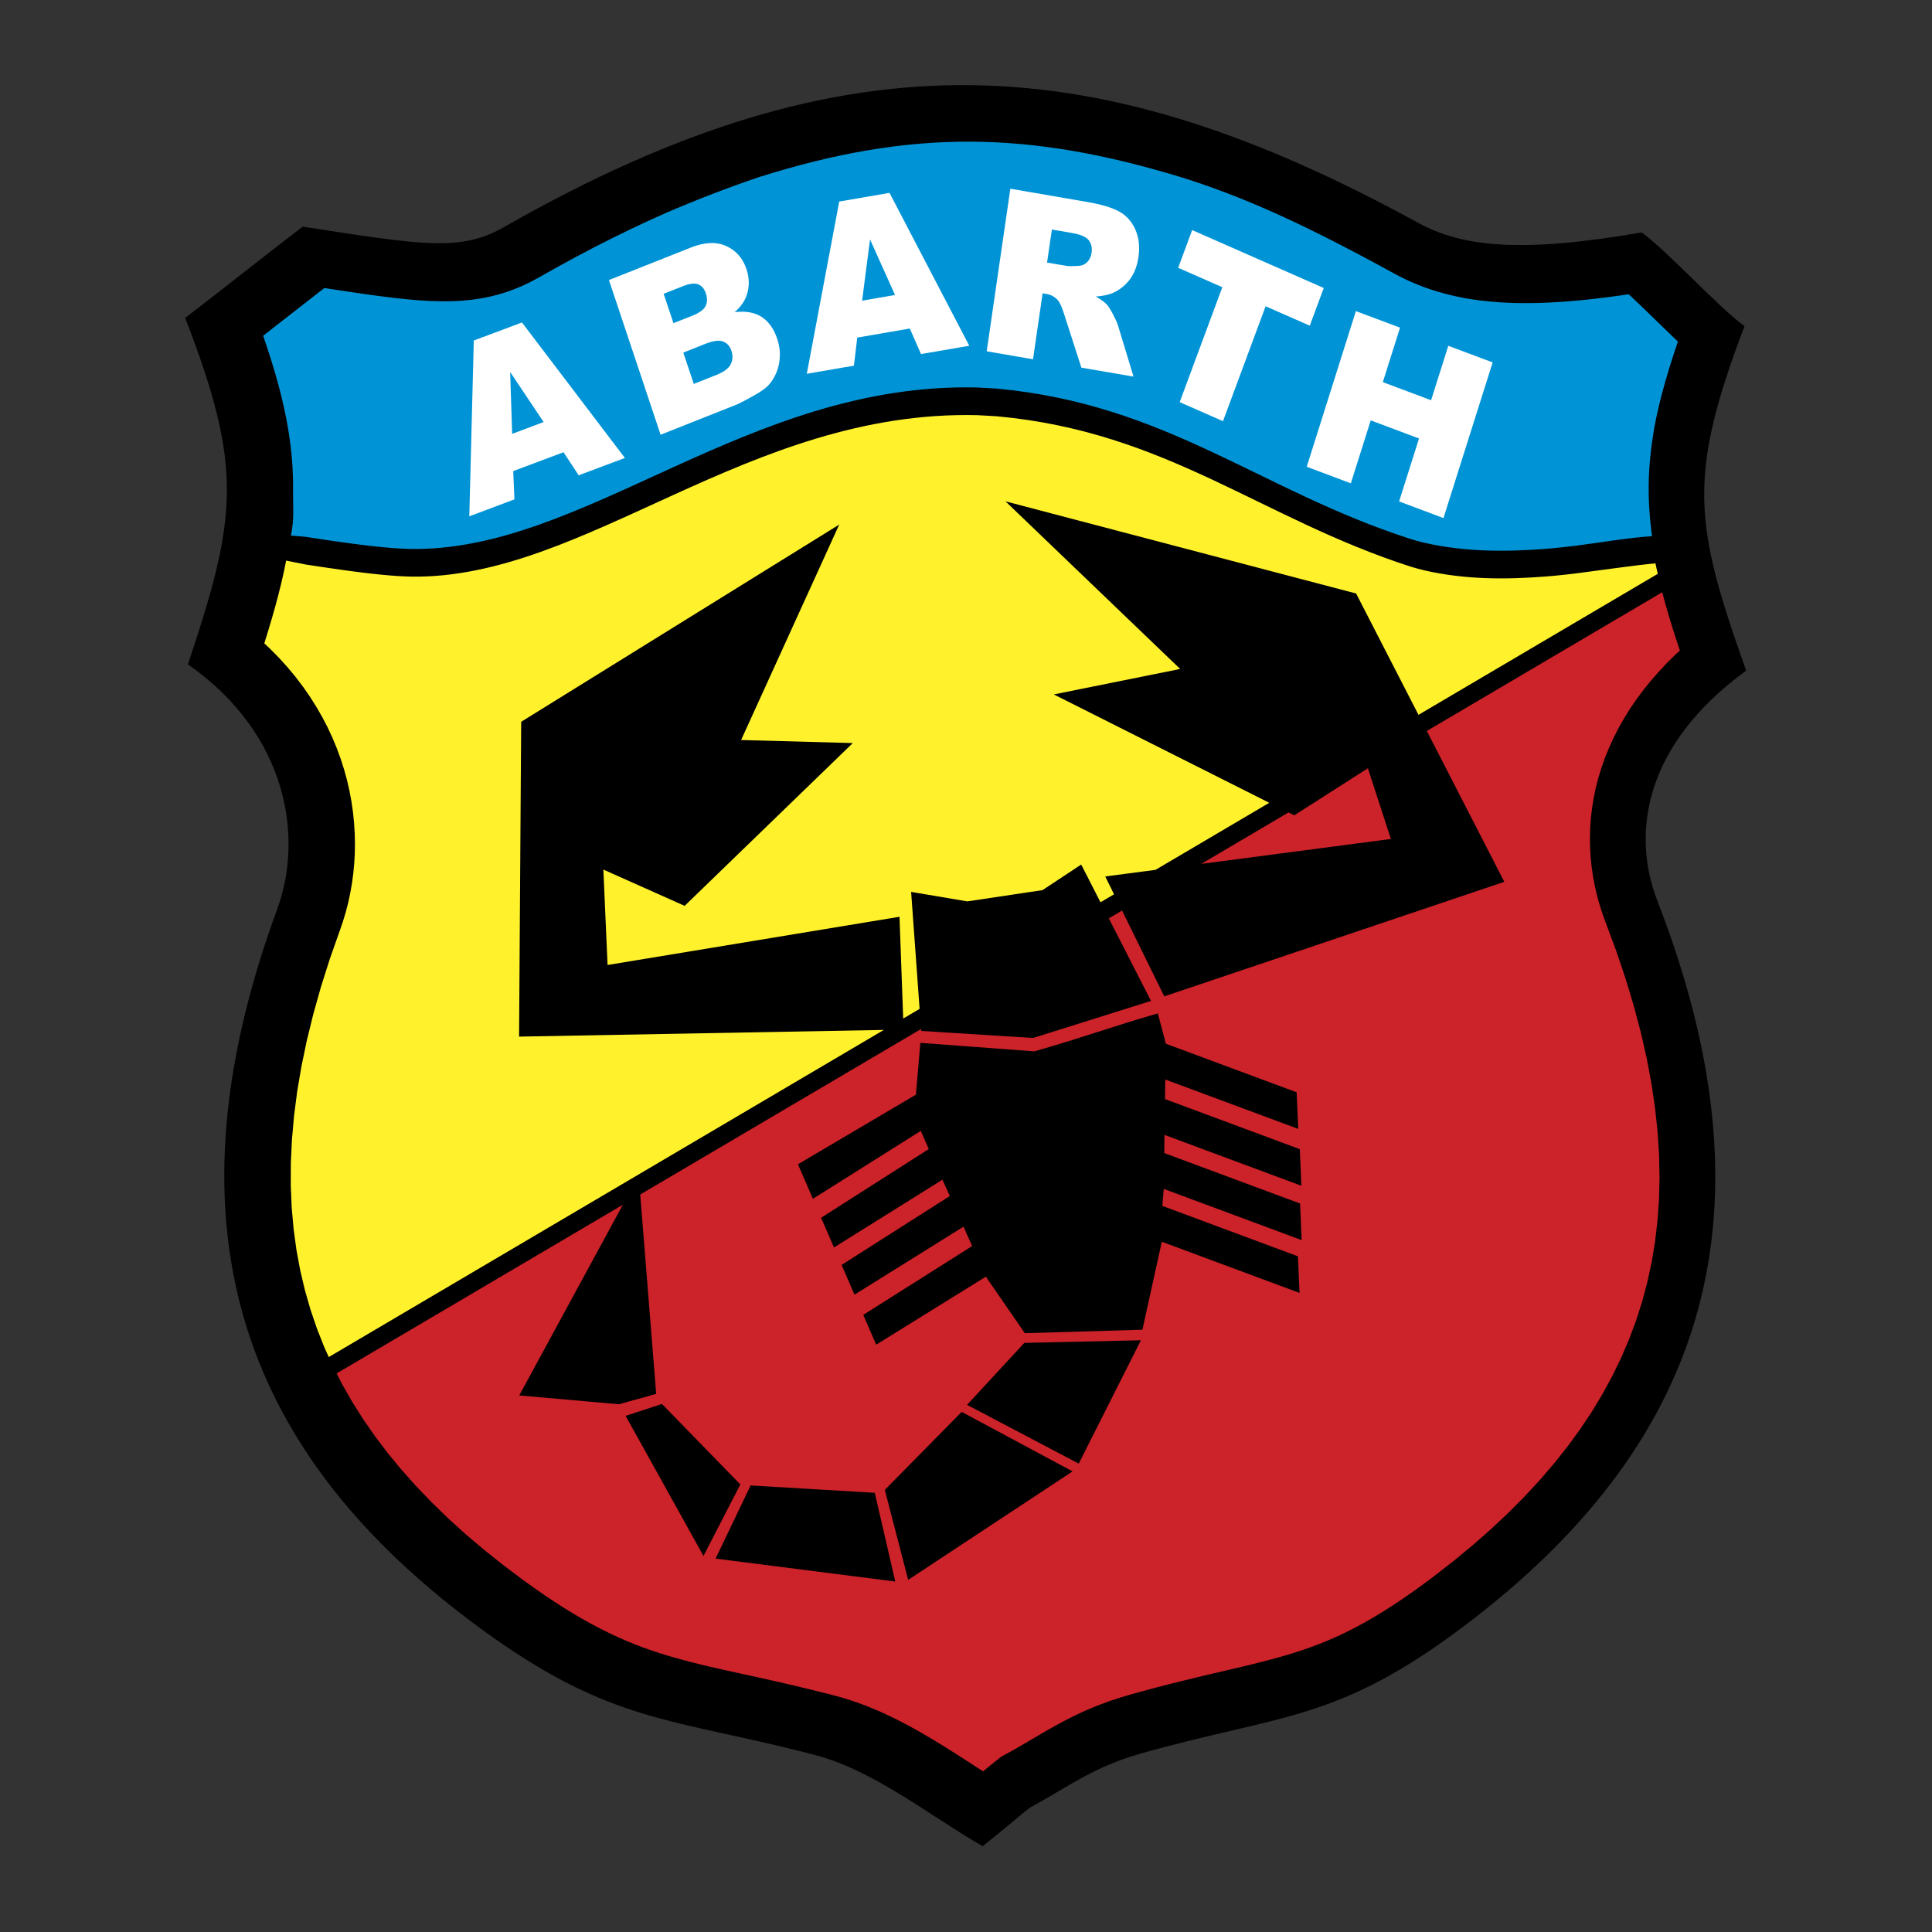
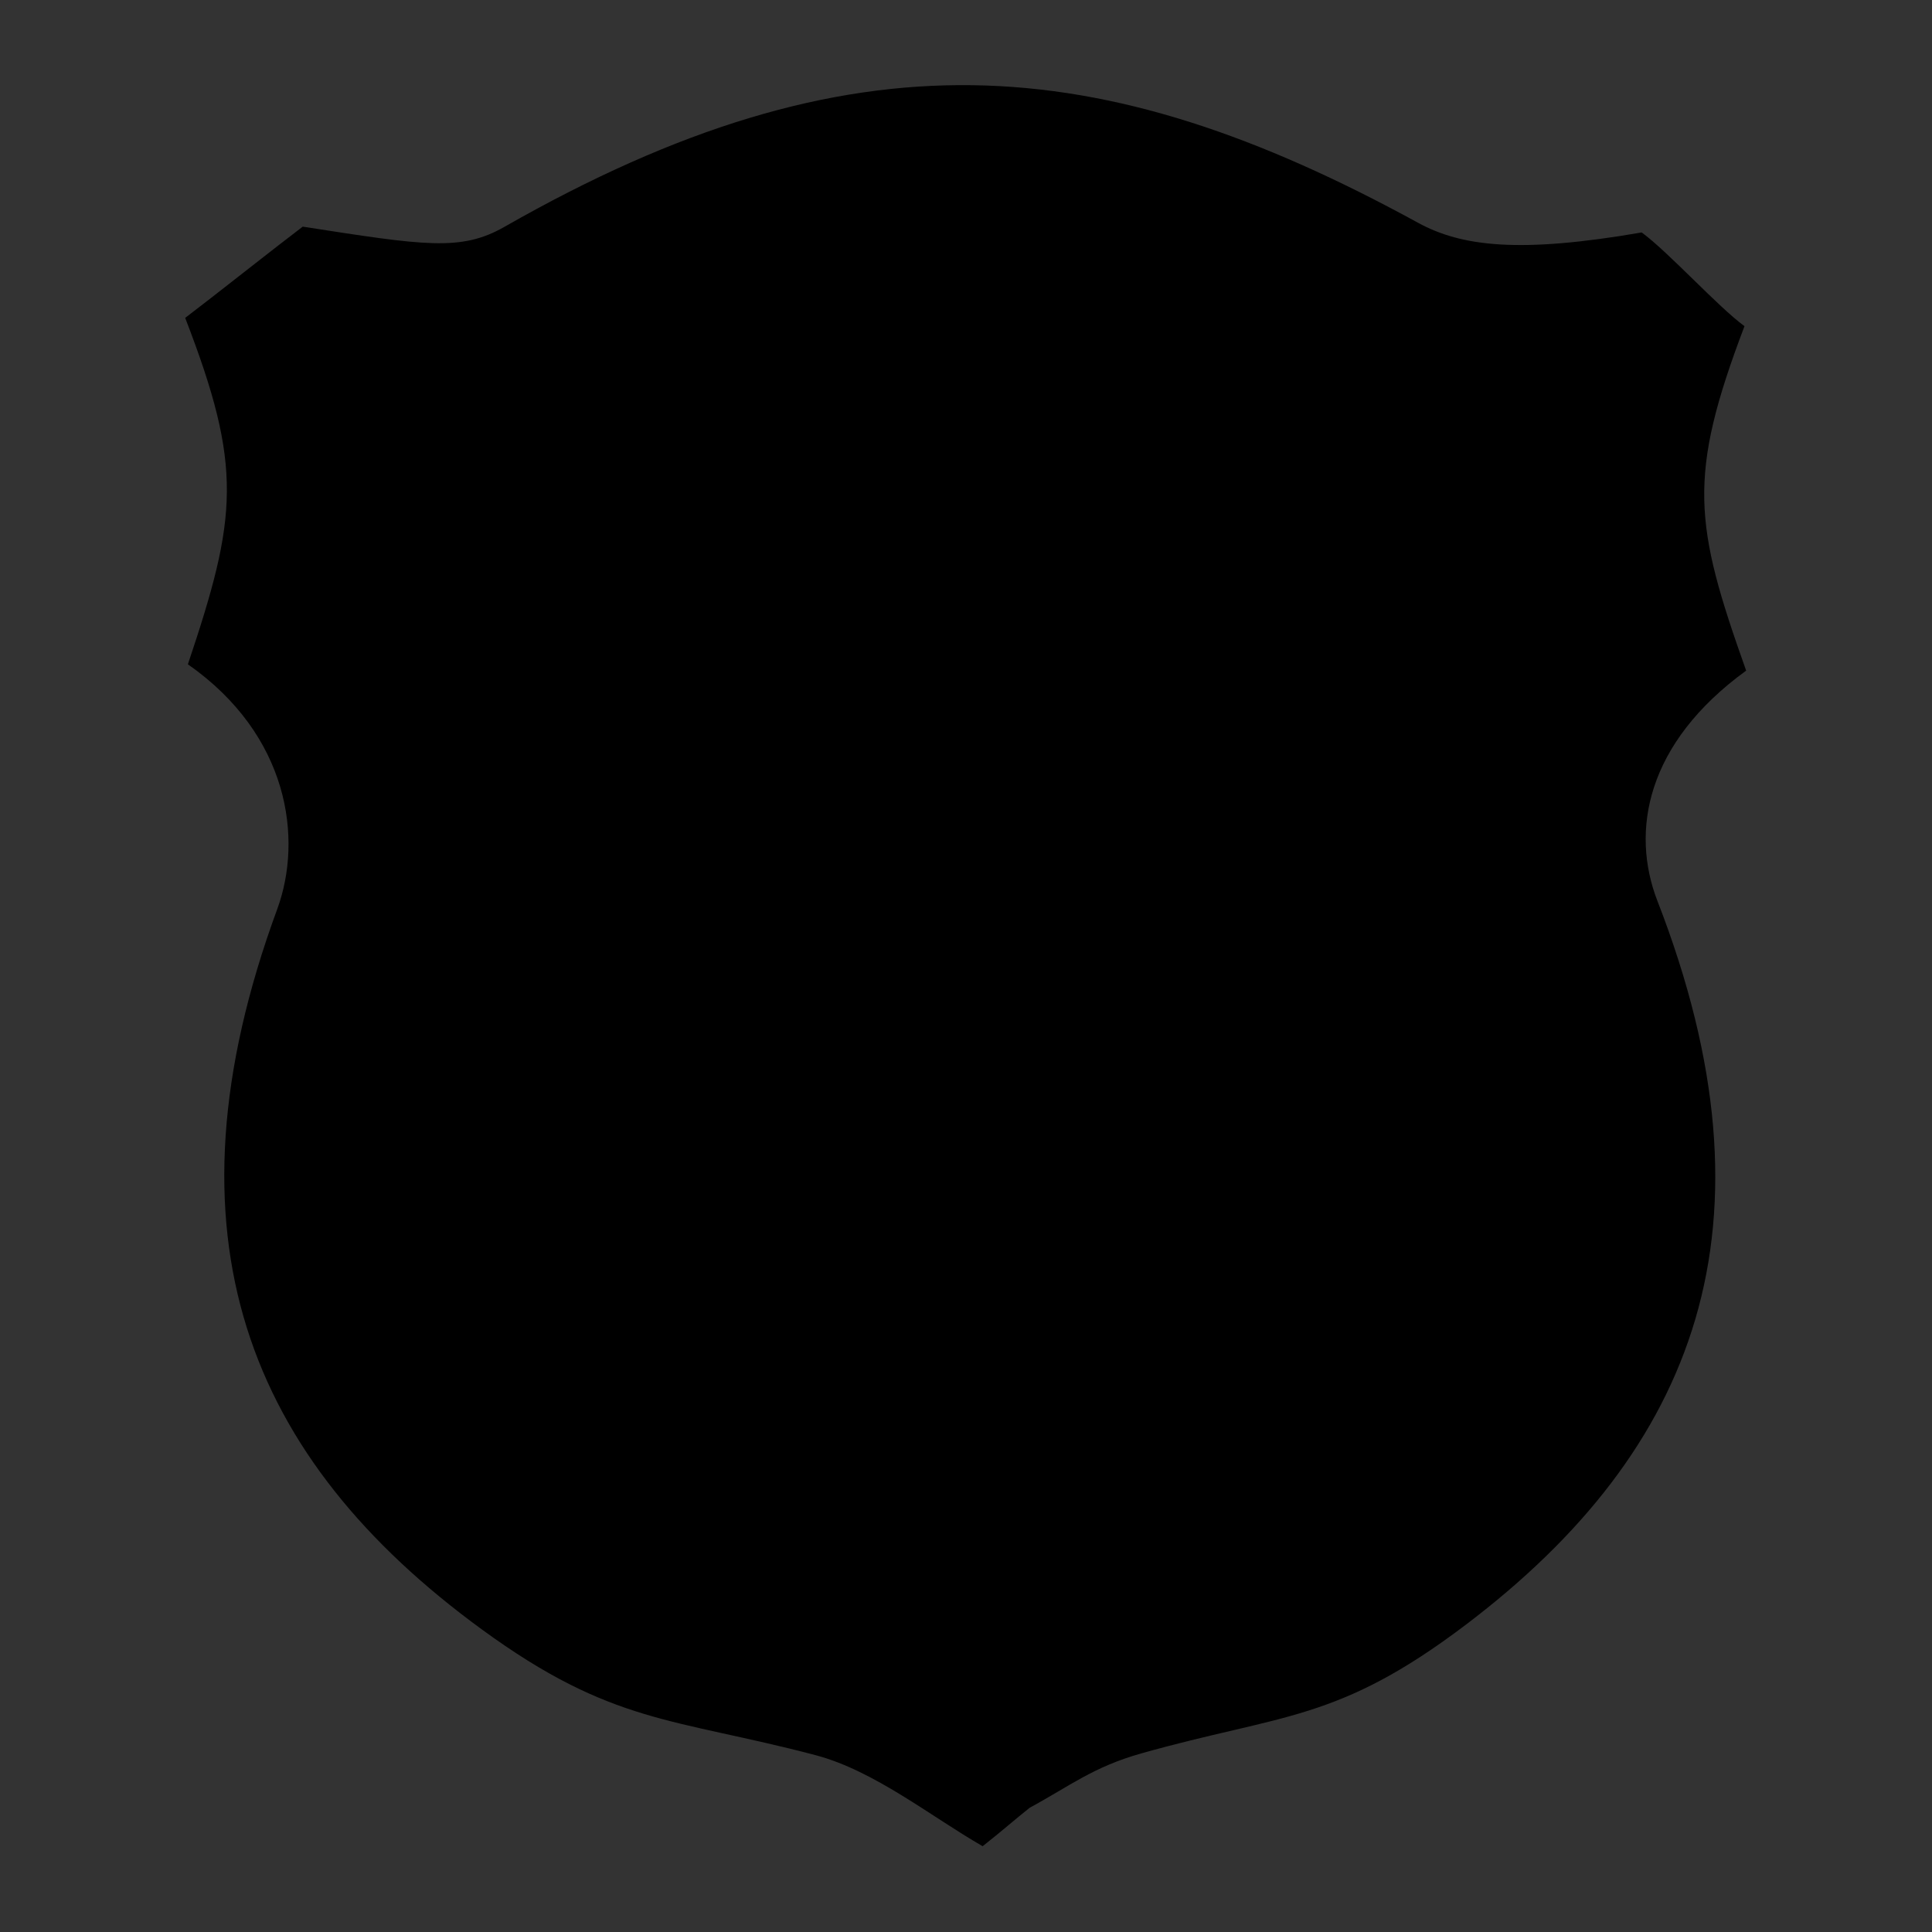
<svg xmlns="http://www.w3.org/2000/svg" width="67" height="67" viewBox="0 0 67 67" fill="none">
  <rect x="0" y="0" width="67" height="67" fill="#333333" stroke="none" />
  <path fill-rule="evenodd" clip-rule="evenodd" d="M34.077 64.025C34.719 63.521 35.214 63.083 35.709 62.691C37.097 61.939 37.906 61.279 39.573 60.808C44.477 59.425 46.372 59.725 50.84 56.339C58.826 50.286 61.85 42.501 57.478 31.244C56.539 28.824 57.087 25.777 60.555 23.257C58.742 18.161 58.514 16.539 60.497 11.311C59.582 10.644 57.848 8.728 56.932 8.061C52.709 8.792 50.693 8.555 49.173 7.724C38.167 1.701 29.558 0.981 17.491 7.868C15.986 8.726 14.733 8.516 10.498 7.86C9.594 8.543 7.325 10.341 6.422 11.024C8.43 16.217 8.237 17.91 6.516 23.037C10.03 25.495 10.509 29.095 9.613 31.531C5.446 42.865 8.612 50.595 16.707 56.505C21.234 59.81 23.349 59.57 28.278 60.866C30.319 61.403 32.284 62.995 34.077 64.025Z" fill="black" />
-   <path fill-rule="evenodd" clip-rule="evenodd" d="M55.536 26.628L55.658 26.28L55.799 25.934L55.955 25.591L56.128 25.251L56.319 24.915L56.526 24.582L56.749 24.255L56.989 23.932L57.245 23.614L57.518 23.302L57.806 22.994L58.112 22.692L58.256 22.559L58.121 22.15L57.986 21.726L57.86 21.312L57.743 20.906L57.645 20.538L49.481 25.349L52.168 30.581L40.376 34.553L38.912 31.577L38.452 31.848L39.916 34.711L35.827 35.996L31.948 35.752L31.943 35.684L22.202 41.425L22.756 48.339L21.463 48.698L18.007 48.392L21.6 41.779L11.674 47.629L11.857 47.988L12.207 48.603L12.588 49.208L13.001 49.803L13.446 50.39L13.922 50.968L14.43 51.537L14.97 52.099L15.541 52.654L16.145 53.201L16.779 53.739L17.445 54.27L18.147 54.798L18.531 55.073L18.904 55.331L19.262 55.57L19.608 55.791L19.941 55.994L20.263 56.181L20.573 56.352L20.875 56.509L21.17 56.655L21.458 56.788L21.74 56.911L22.021 57.025L22.299 57.132L22.577 57.231L22.855 57.323L23.139 57.411L23.427 57.495L23.719 57.575L24.02 57.654L24.329 57.73L24.647 57.806L24.976 57.881L25.316 57.957L25.669 58.035L26.034 58.115L26.413 58.198L26.805 58.286L27.213 58.379L27.637 58.478L28.075 58.583L28.531 58.696L29.015 58.821L29.256 58.889L29.503 58.966L29.747 59.048L29.986 59.137L30.22 59.23L30.45 59.327L30.676 59.429L30.9 59.534L31.12 59.642L31.335 59.753L31.547 59.865L31.757 59.981L31.963 60.098L32.165 60.216L32.364 60.334L32.563 60.455L32.758 60.575L32.948 60.694L33.137 60.813L33.323 60.933L33.506 61.05L33.686 61.166L33.862 61.281L34.038 61.394L34.091 61.429L34.174 61.361L34.275 61.278L34.375 61.197L34.477 61.114L34.716 60.924L35.114 60.705L35.336 60.578L35.556 60.451L35.776 60.321L36 60.19L36.228 60.056L36.465 59.921L36.712 59.784L36.97 59.647L37.242 59.51L37.526 59.375L37.826 59.243L38.141 59.117L38.472 58.995L38.819 58.88L39.173 58.773L39.655 58.64L40.107 58.519L40.542 58.407L40.96 58.302L41.362 58.204L41.748 58.111L42.119 58.024L42.814 57.861L43.151 57.781L43.469 57.704L43.777 57.626L44.074 57.549L44.362 57.47L44.642 57.389L44.916 57.305L45.185 57.217L45.451 57.124L45.715 57.025L45.98 56.919L46.247 56.805L46.517 56.682L46.792 56.547L47.075 56.401L47.366 56.242L47.667 56.068L47.979 55.878L48.304 55.671L48.642 55.446L48.993 55.203L49.361 54.937L49.741 54.654L50.432 54.115L51.089 53.572L51.713 53.022L52.307 52.464L52.868 51.9L53.398 51.329L53.895 50.75L54.361 50.163L54.794 49.569L55.197 48.967L55.566 48.355L55.905 47.734L56.212 47.105L56.488 46.463L56.733 45.81L56.946 45.145L57.127 44.467L57.278 43.773L57.395 43.064L57.48 42.337L57.533 41.593L57.551 40.83L57.535 40.047L57.483 39.243L57.395 38.419L57.27 37.572L57.107 36.703L56.904 35.811L56.662 34.896L56.38 33.958L56.056 32.996L55.678 31.977L55.578 31.705L55.477 31.392L55.388 31.073L55.313 30.751L55.249 30.423L55.2 30.09L55.164 29.753L55.143 29.414L55.137 29.071L55.146 28.724L55.17 28.377L55.211 28.027L55.267 27.677L55.34 27.326L55.429 26.976L55.536 26.628ZM44.684 28.175L41.658 29.959L48.235 29.095L47.437 26.643L44.883 28.275L44.684 28.175ZM31.917 36.165L35.871 36.46C37.671 35.945 38.528 35.61 40.153 35.144L40.427 36.181V36.194L44.966 37.88L45.022 39.149L40.41 37.436L40.401 38.115L45.076 39.852L45.131 41.121L40.383 39.357L40.375 39.987L45.085 41.737L45.14 43.006L40.358 41.23L40.307 41.819L45.011 43.568L45.067 44.837L40.29 43.062L39.618 46.113L35.54 46.234L34.188 44.274L30.386 46.632L29.937 45.599L33.713 43.212L33.413 42.54L29.633 44.897L29.186 43.866L32.939 41.477L32.683 40.911L28.922 43.261L28.475 42.231L32.209 39.849L31.932 39.218L28.191 41.573L27.672 40.376L31.763 37.962L31.917 36.165ZM35.523 46.57L39.566 46.479L37.41 50.757L33.537 48.719L35.523 46.57ZM33.35 48.963L37.196 51.026L31.495 54.788L30.685 51.668L33.35 48.963ZM30.336 51.769L31.047 54.846L24.817 54.051L26.03 51.514L30.336 51.769ZM25.674 51.479L24.396 53.959L21.696 49.101L22.956 48.688L25.674 51.479Z" fill="#CC2229" />
-   <path fill-rule="evenodd" clip-rule="evenodd" d="M54.657 19.885L54.302 19.926L53.956 19.962L53.62 19.992C52.189 20.102 50.809 20.101 49.404 19.782L49.166 19.721L48.934 19.655C43.706 17.973 40.469 14.973 34.557 14.435L33.903 14.398C25.928 14.204 20.318 20.091 14.254 19.997L14.014 19.988L13.77 19.975L13.519 19.956L13.265 19.933L13.005 19.907L12.737 19.877L12.461 19.843L12.176 19.806L11.881 19.766L11.575 19.722L11.257 19.676L10.927 19.626L10.583 19.574L9.923 19.441L9.846 19.818L9.756 20.217L9.655 20.622L9.546 21.032L9.427 21.45L9.3 21.877L9.166 22.311L9.357 22.49L9.672 22.809L9.968 23.136L10.246 23.47L10.506 23.812L10.748 24.159L10.97 24.511L11.175 24.867L11.362 25.227L11.531 25.59L11.683 25.956L11.817 26.323L11.935 26.692L12.036 27.061L12.12 27.429L12.188 27.795L12.241 28.162L12.278 28.526L12.301 28.886L12.309 29.244L12.304 29.6L12.284 29.951L12.251 30.296L12.205 30.638L12.146 30.974L12.075 31.306L11.991 31.631L11.895 31.95L11.8 32.227L11.438 33.254L11.131 34.222L10.866 35.165L10.64 36.084L10.454 36.98L10.306 37.851L10.197 38.7L10.124 39.526L10.086 40.33L10.084 41.113L10.116 41.876L10.182 42.619L10.28 43.344L10.411 44.051L10.574 44.741L10.768 45.417L10.993 46.079L11.249 46.726L11.401 47.062L30.651 35.717L18.001 35.949L18.074 25.031L29.103 18.192L25.701 25.663L29.574 25.769L23.743 31.414L20.924 30.156L21.07 33.465L31.194 31.793L31.322 35.322L31.891 34.987L31.597 30.93L33.545 31.259L36.153 30.869L37.495 29.981L38.164 31.289L38.634 31.013L38.329 30.395L40.071 30.166L44.017 27.84L36.545 24.082L40.927 23.199L34.869 17.386L47.029 20.582L49.192 24.79L57.49 19.9L57.448 19.718L57.409 19.537C56.741 19.595 55.377 19.794 54.657 19.885Z" fill="#FFF22D" />
-   <path fill-rule="evenodd" clip-rule="evenodd" d="M57.291 18.596C57.113 17.271 57.139 16.219 57.359 14.889L57.438 14.483L57.53 14.072L57.634 13.656L57.751 13.232L57.878 12.799L58.018 12.357L58.169 11.902L58.189 11.847L58.168 11.827L57.916 11.585L57.664 11.341L57.414 11.098L57.168 10.859L56.929 10.628L56.698 10.408L56.483 10.205L56.482 10.204L56.282 10.234L55.907 10.286L55.543 10.332L55.188 10.374L54.842 10.41L54.507 10.44L54.18 10.466L53.86 10.485L53.547 10.5L53.243 10.509L52.946 10.512L52.655 10.51L52.37 10.503L52.093 10.489L51.821 10.47L51.553 10.445L51.291 10.415L51.035 10.378L50.782 10.336L50.535 10.287L50.291 10.231L50.054 10.17L49.821 10.104L49.593 10.03L49.369 9.951L49.153 9.867L48.94 9.778L48.73 9.681L48.529 9.582L48.349 9.486L48.049 9.323L47.764 9.168L47.481 9.016L47.201 8.866L46.922 8.719L46.643 8.574L46.366 8.431L46.092 8.291L45.819 8.153L45.545 8.018L45.273 7.884L45 7.754L44.73 7.626L44.459 7.501L44.188 7.378L43.918 7.259L43.648 7.142L43.377 7.028L43.105 6.916L42.834 6.808L42.561 6.702L42.287 6.599L42.013 6.499L41.738 6.402L41.461 6.308L41.181 6.216L40.901 6.128C35.68 4.549 31.649 4.462 26.317 6.143C25.231 6.512 24.159 6.925 23.106 7.379L22.469 7.665L21.837 7.963L21.207 8.271L20.58 8.59L19.956 8.919L19.336 9.257L18.701 9.614L18.523 9.712L18.321 9.815L18.115 9.912L17.904 10.001L17.686 10.085L17.464 10.159L17.24 10.225L17.012 10.281L16.783 10.33L16.552 10.369L16.318 10.4L16.086 10.423L15.852 10.438L15.616 10.447L15.38 10.449L15.142 10.445L14.902 10.437L14.658 10.423L14.406 10.405L14.152 10.382L13.893 10.356L13.625 10.326L13.348 10.292L13.064 10.255L12.77 10.215L12.463 10.171L12.145 10.125L11.815 10.075L11.471 10.023L11.249 9.989L11.086 10.115L10.816 10.326L10.532 10.547L10.24 10.775L9.943 11.005L9.646 11.237L9.352 11.467L9.125 11.644L9.263 12.049L9.405 12.491L9.536 12.922L9.655 13.345L9.762 13.761L9.857 14.173L9.94 14.579L10.01 14.981L10.068 15.382L10.112 15.78L10.143 16.176L10.16 16.57L10.164 16.964C10.151 17.511 10.217 17.962 10.09 18.573L10.577 18.614L10.921 18.666L11.251 18.716L11.569 18.763L11.875 18.806L12.169 18.846L12.454 18.884L12.73 18.917L12.998 18.948L13.258 18.974L13.512 18.997L13.763 19.015L14.007 19.029L14.247 19.037C20.311 19.131 25.921 13.243 33.896 13.438L34.55 13.475C40.462 14.014 43.699 17.013 48.927 18.695L49.16 18.762L49.397 18.823C50.802 19.141 52.182 19.143 53.613 19.033L53.949 19.002L54.295 18.966L54.65 18.925C55.33 18.84 56.606 18.627 57.291 18.596Z" fill="#0094D6" />
-   <path fill-rule="evenodd" clip-rule="evenodd" d="M47.021 10.789L48.552 11.363L47.955 13.252L49.629 13.88L50.226 11.992L51.764 12.568L50.058 17.966L48.52 17.389L49.21 15.206L47.536 14.578L46.846 16.761L45.316 16.187L47.021 10.789ZM41.343 7.979L45.906 9.987L45.422 11.294L43.89 10.621L42.412 14.606L40.911 13.945L42.389 9.96L40.858 9.287L41.343 7.979ZM36.311 9.105L36.987 9.221C37.059 9.234 37.203 9.233 37.42 9.218C37.53 9.213 37.625 9.169 37.707 9.086C37.786 9.003 37.836 8.9 37.854 8.777C37.88 8.594 37.848 8.446 37.756 8.33C37.664 8.214 37.473 8.131 37.181 8.081L36.479 7.959L36.311 9.105ZM34.218 12.182L35.038 6.544L37.703 7.004C38.197 7.089 38.569 7.2 38.815 7.338C39.063 7.475 39.249 7.682 39.373 7.961C39.497 8.238 39.532 8.556 39.481 8.915C39.435 9.228 39.334 9.486 39.18 9.693C39.027 9.895 38.826 10.056 38.594 10.159C38.444 10.224 38.246 10.267 38.001 10.283C38.181 10.386 38.309 10.479 38.387 10.564C38.438 10.62 38.51 10.733 38.6 10.904C38.689 11.075 38.748 11.204 38.773 11.293L39.309 13.06L37.501 12.749L36.898 10.878C36.822 10.637 36.746 10.475 36.67 10.393C36.571 10.288 36.44 10.219 36.298 10.196L36.157 10.171L35.824 12.459L34.218 12.182ZM31.039 10.23L30.172 8.303L29.897 10.428L31.039 10.23ZM31.551 11.393L29.729 11.707L29.613 12.681L27.979 12.963L29.104 6.989L30.848 6.689L33.614 11.991L31.94 12.279L31.551 11.393ZM24.06 13.314L24.836 13.006C25.099 12.902 25.266 12.779 25.339 12.636C25.413 12.492 25.421 12.334 25.364 12.163C25.312 12.004 25.216 11.898 25.077 11.844C24.939 11.791 24.736 11.815 24.469 11.921L23.696 12.228L24.06 13.314ZM23.355 11.207L24.017 10.945C24.255 10.85 24.405 10.74 24.469 10.614C24.532 10.488 24.535 10.341 24.479 10.173C24.427 10.017 24.34 9.913 24.218 9.862C24.094 9.811 23.918 9.831 23.687 9.923L23.015 10.189L23.355 11.207ZM21.118 9.712L23.966 8.582C24.441 8.394 24.849 8.378 25.188 8.534C25.528 8.689 25.761 8.956 25.887 9.333C25.993 9.65 25.994 9.958 25.888 10.257C25.817 10.456 25.681 10.646 25.477 10.826C25.861 10.778 26.175 10.835 26.417 10.993C26.659 11.153 26.837 11.404 26.951 11.745C27.043 12.008 27.068 12.29 27.024 12.566C26.983 12.828 26.876 13.075 26.713 13.286C26.613 13.416 26.439 13.551 26.194 13.69C25.867 13.874 25.649 13.989 25.536 14.034L22.909 15.076L21.118 9.712ZM18.853 14.636L17.692 12.901L17.761 15.046L18.853 14.636ZM19.543 15.683L17.798 16.337L17.84 17.318L16.275 17.905L16.431 11.809L18.101 11.183L21.67 15.881L20.068 16.483L19.543 15.683Z" fill="white" />
</svg>